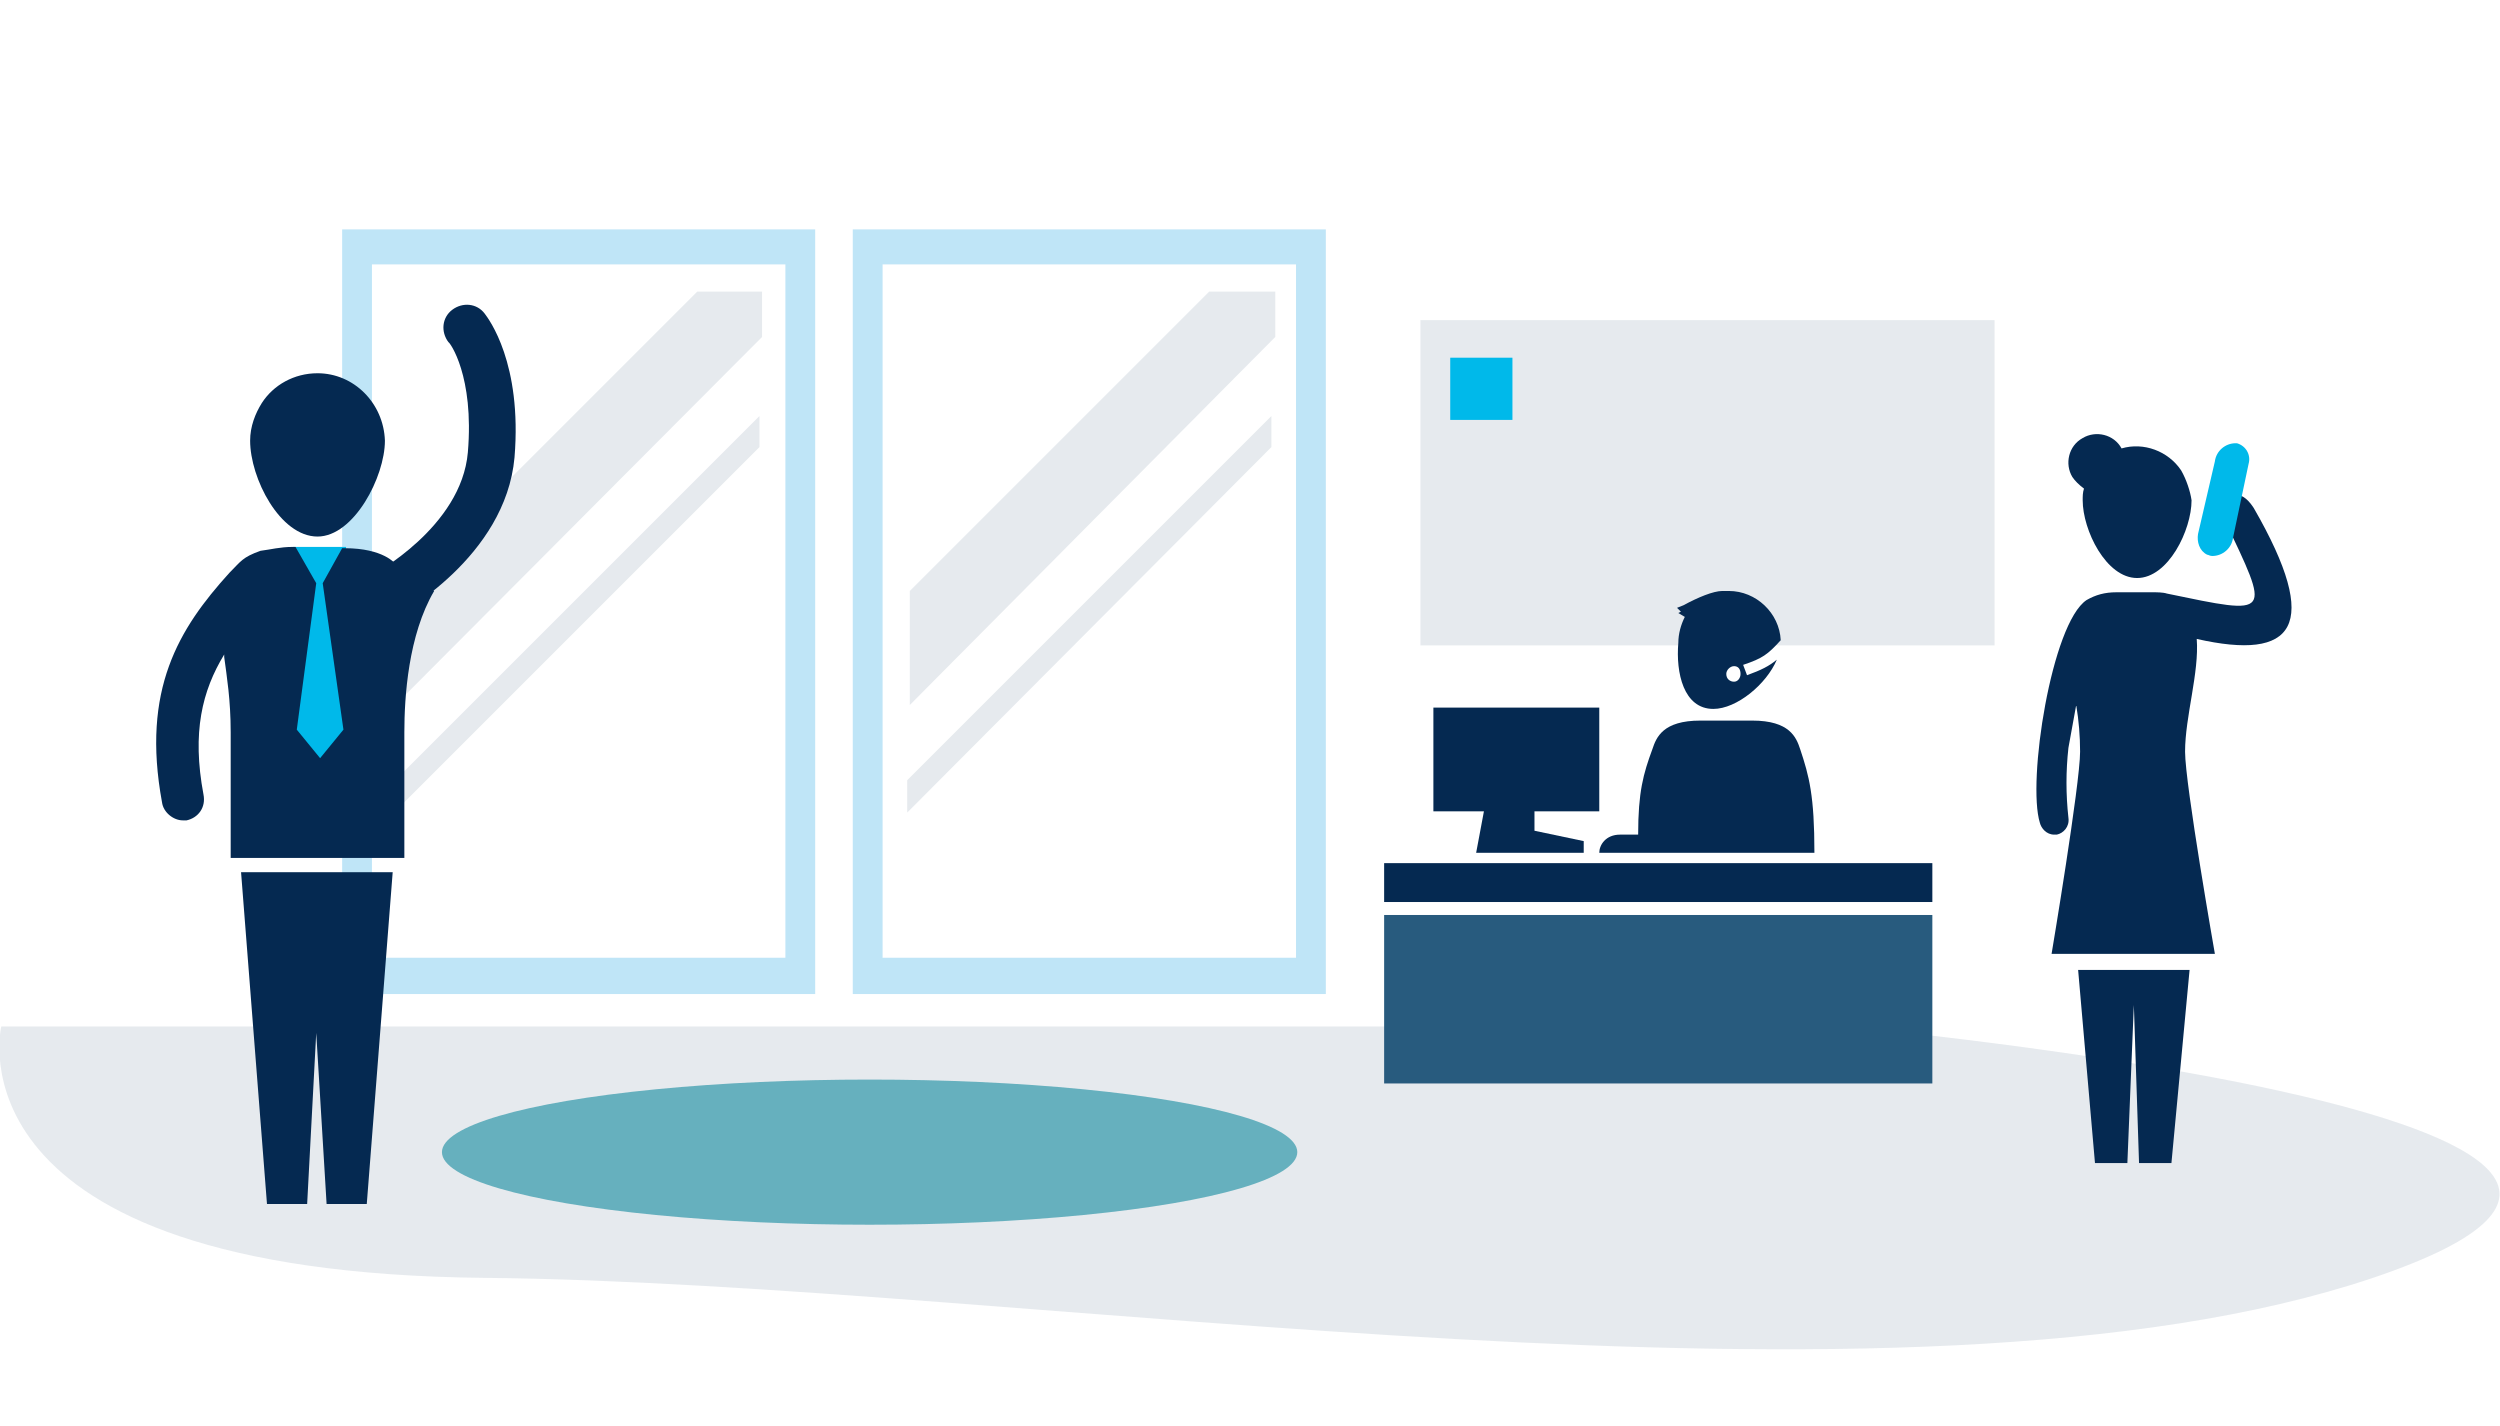
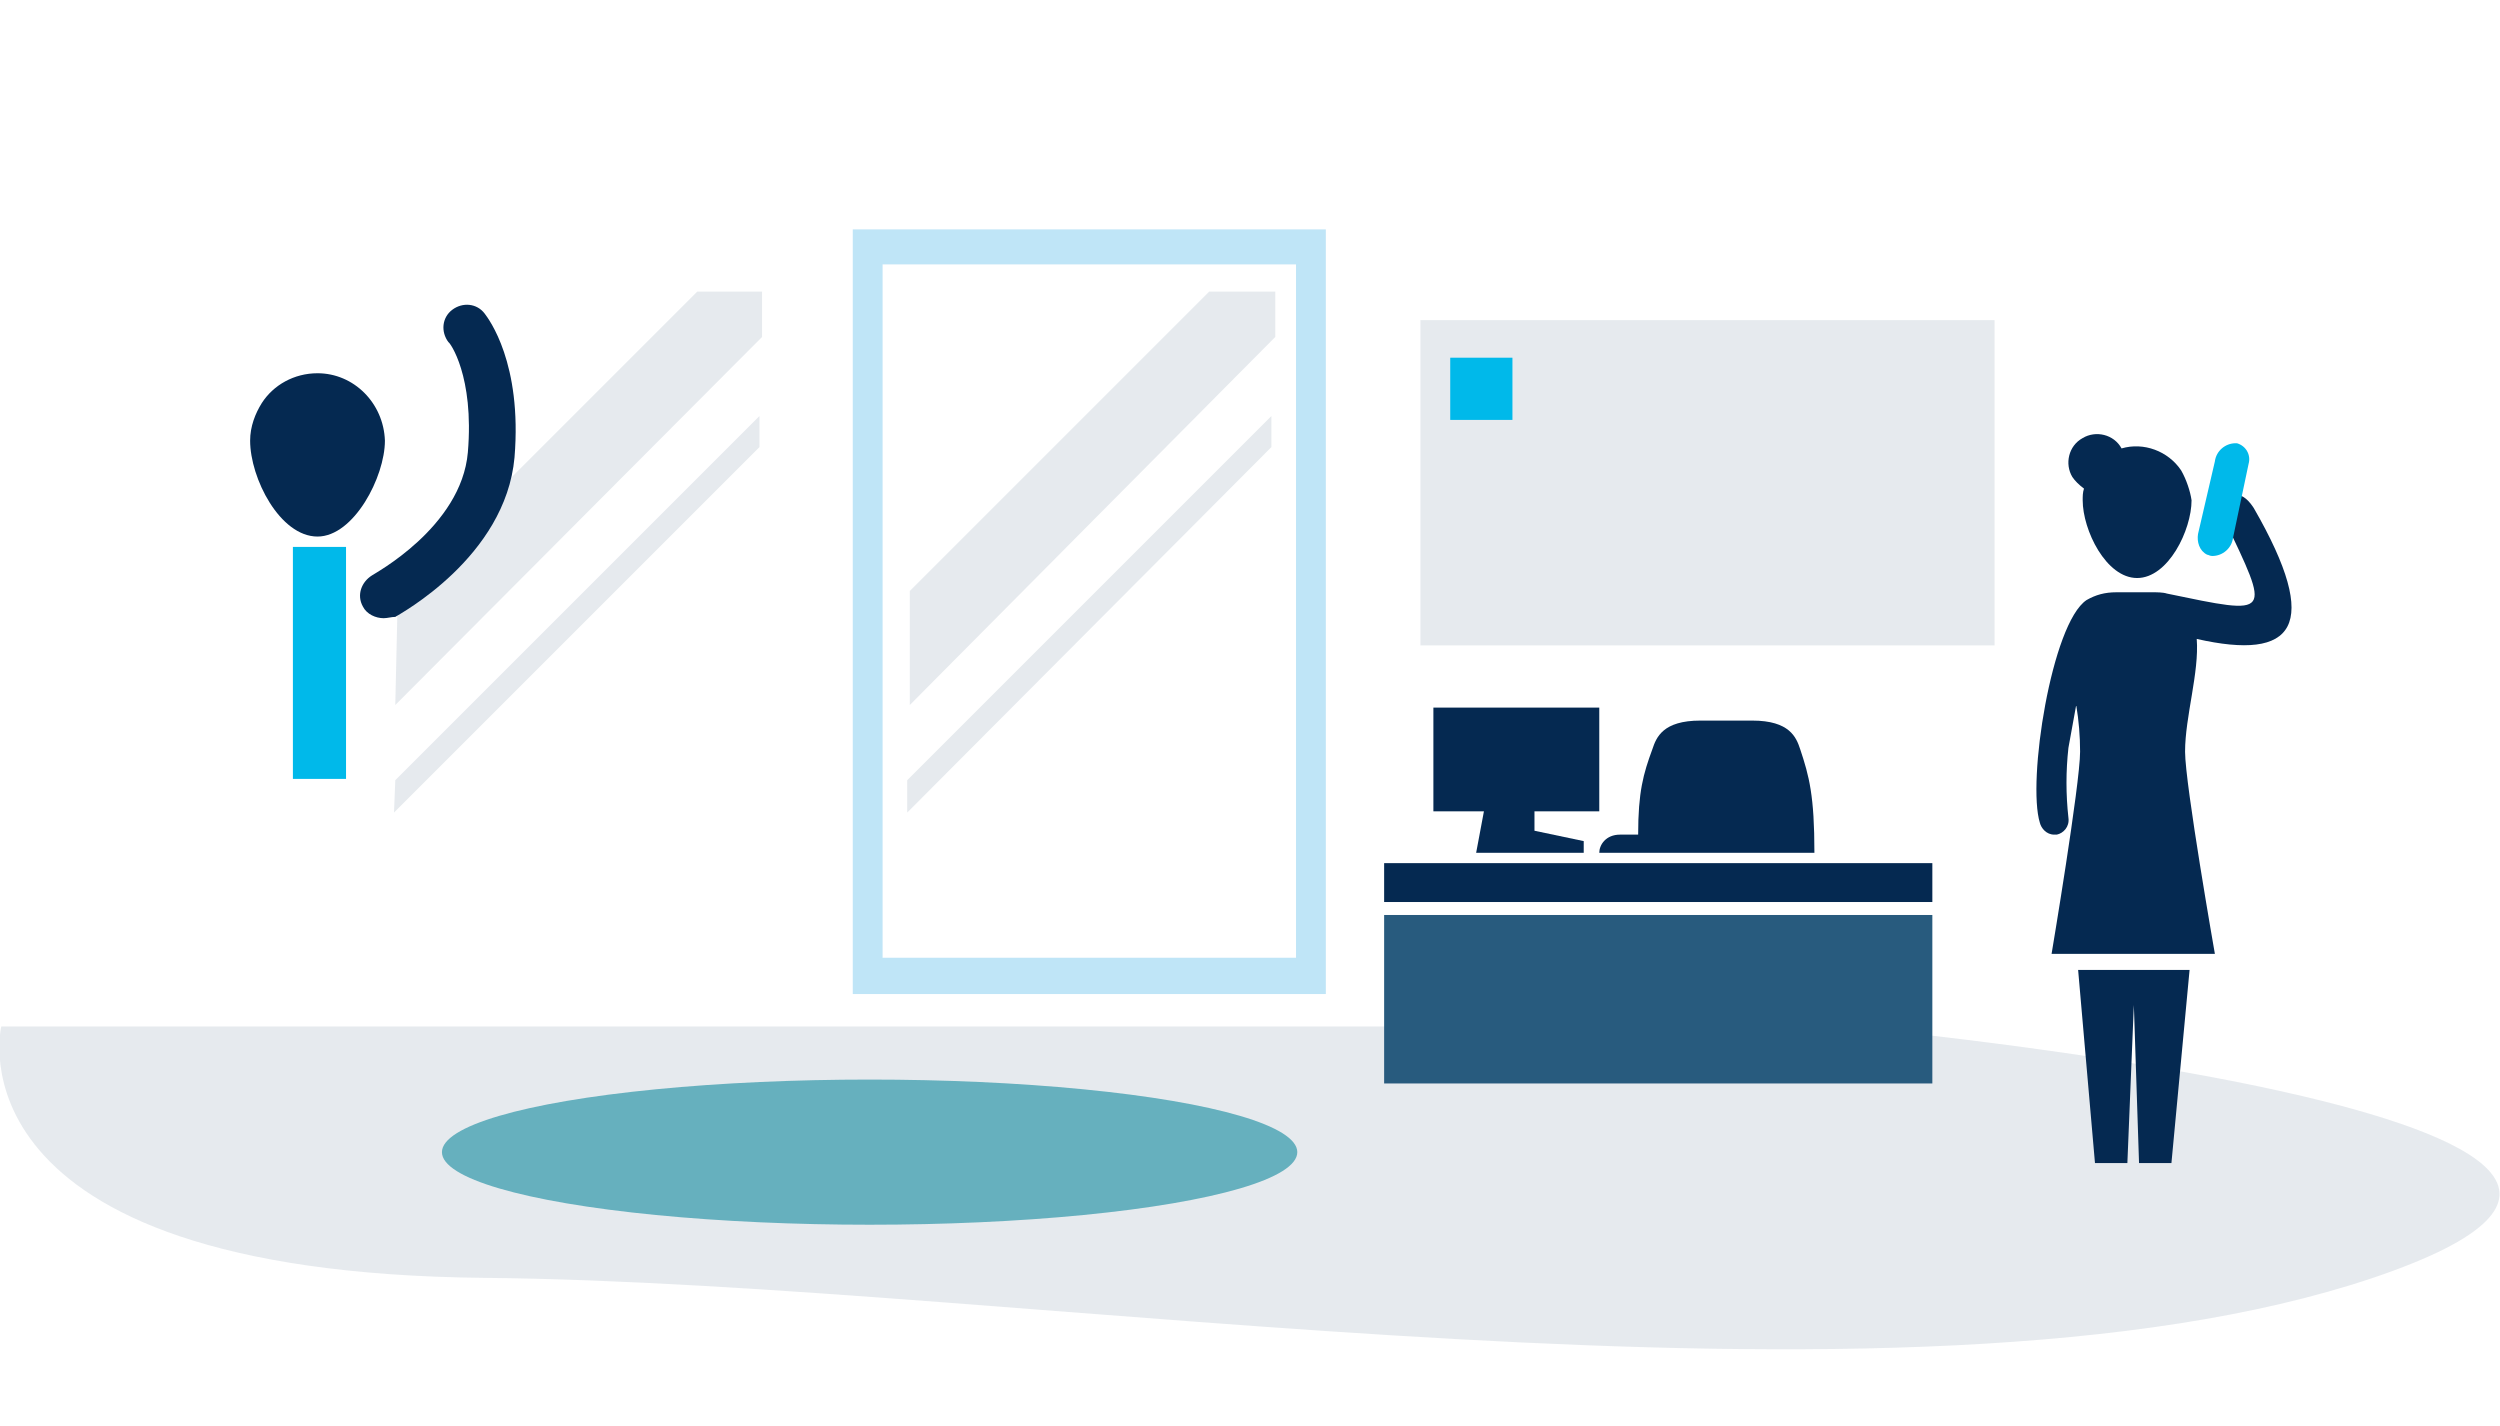
<svg xmlns="http://www.w3.org/2000/svg" version="1.1" id="Lag_1" x="0px" y="0px" viewBox="0 0 192.9 110" style="enable-background:new 0 0 192.9 110;" xml:space="preserve">
  <style type="text/css">
	.st0{opacity:0.1;fill-rule:evenodd;clip-rule:evenodd;fill:#052951;enable-background:new    ;}
	.st1{opacity:0.687;fill-rule:evenodd;clip-rule:evenodd;fill:#99CBD3;enable-background:new    ;}
	.st2{opacity:0.599;fill-rule:evenodd;clip-rule:evenodd;fill:#CCE5E9;enable-background:new    ;}
	.st3{fill:#FFFFFF;}
	.st4{fill:#307094;}
	.st5{fill:#052951;}
	.st6{fill:#10284E;}
	.st7{fill:#D5EDFA;}
	.st8{fill:none;}
	.st9{fill:#00B9EA;}
	.st10{fill:#333333;}
	.st11{fill:#007C92;}
	.st12{fill:#66B0BE;}
	.st13{opacity:0.396;fill-rule:evenodd;clip-rule:evenodd;fill:#A2DAF4;enable-background:new    ;}
	.st14{fill:#0F2A51;}
	.st15{fill:#357A8E;}
	.st16{opacity:0.1;enable-background:new    ;}
	.st17{fill-rule:evenodd;clip-rule:evenodd;fill:#052951;}
	.st18{fill:#3F5889;}
	.st19{fill:#ECF5FA;}
	.st20{fill:#A2DAF4;}
	.st21{fill:#16284B;}
	.st22{fill:#00B9EA;stroke:#52B5E4;}
	.st23{fill:#77ADBB;}
	.st24{opacity:0.1;fill:#052951;enable-background:new    ;}
	.st25{opacity:0.68;fill:#A2DAF4;enable-background:new    ;}
	.st26{fill:#CCE5E9;}
	.st27{fill:#285B7E;}
	.st28{fill:#10193D;}
	.st29{fill:#FFFFFF;fill-opacity:0;}
	.st30{opacity:9.000000e-02;fill-rule:evenodd;clip-rule:evenodd;fill:#052951;enable-background:new    ;}
	.st31{fill:#52B5E4;}
	.st32{fill:#99CBD3;}
	.st33{fill:#296384;}
	.st34{fill:#46A6B7;}
</style>
  <path id="bgr_2_" class="st24" d="M183.1,98.6c36.4-12.3-40.7-19.4-40.7-19.4H0.1c0,0-4.6,19,37.3,19.4S146.8,110.8,183.1,98.6z" />
  <path class="st8" d="M133.8,51.5c0.3,0,0.5-0.2,0.5-0.6c0-0.3-0.2-0.6-0.5-0.6s-0.6,0.2-0.6,0.6C133.2,51.3,133.5,51.5,133.8,51.5z" />
  <g>
    <rect x="106.8" y="66.6" class="st5" width="42.3" height="3" />
    <path class="st27" d="M106.8,83.6h42.3v-13h-42.3V83.6z" />
    <polygon class="st5" points="113.9,65.8 118.4,65.8 122.2,65.8 122.2,64.9 118.4,64.1 118.4,62.6 123.4,62.6 123.4,54.6    110.6,54.6 110.6,62.6 114.5,62.6  " />
-     <path class="st5" d="M132.2,54.7c1.8,0,4.1-1.9,4.9-3.8c-0.6,0.5-1.2,0.8-2.3,1.2l-0.3-0.8c1.5-0.5,1.9-0.8,2.9-1.9   c-0.1-2.1-1.9-3.8-4-3.8c-0.2,0-0.4,0-0.5,0c0,0,0,0,0,0c-0.7,0-1.9,0.5-3,1.1l-0.5,0.2l0.3,0.3l-0.2,0.1l0.5,0.3   c-0.3,0.6-0.5,1.3-0.5,2C129.3,51.9,129.9,54.7,132.2,54.7z M133.8,51.4c0.3,0,0.5,0.2,0.5,0.6c0,0.3-0.2,0.6-0.5,0.6   s-0.6-0.2-0.6-0.6C133.2,51.7,133.5,51.4,133.8,51.4z" />
    <path class="st5" d="M126.2,65.8h0.8h5.7h0.8h6.5c0-4.4-0.4-5.9-1.1-8c-0.3-0.9-0.8-2.2-3.7-2.2h-1.6h-0.8h-1.6   c-2.9,0-3.4,1.3-3.7,2.2c-0.7,1.9-1.1,3.3-1.1,6.6c-0.4,0-0.9,0-1.4,0c-1.1,0-1.6,0.8-1.6,1.4H126.2z" />
  </g>
-   <path id="Path_8795_1_" class="st25" d="M26.4,76.7h36.5V17.7H26.4V76.7z M28.7,20.4h31.9v53.5H28.7V20.4z" />
  <path id="Path_8795_2_" class="st25" d="M65.8,76.7h36.5V17.7H65.8V76.7z M68.1,20.4H100v53.5H68.1V20.4z" />
  <polygon class="st24" points="70.2,45.6 93.3,22.5 98.4,22.5 98.4,26 70.2,54.4 " />
  <polygon class="st24" points="70,60.2 98.1,32.1 98.1,34.5 70,62.7 " />
  <polygon class="st24" points="30.7,45.6 53.8,22.5 58.8,22.5 58.8,26 30.5,54.4 " />
  <polygon class="st24" points="30.5,60.2 58.6,32.1 58.6,34.5 30.4,62.7 " />
  <rect x="109.6" y="24.7" class="st24" width="44.3" height="25.1" />
  <rect x="111.9" y="27.6" class="st9" width="4.8" height="4.8" />
  <g>
    <path class="st5" d="M29.6,47.7c-0.6,0-1.3-0.3-1.6-0.9c-0.5-0.9-0.1-1.9,0.7-2.4c0.1-0.1,6.9-3.7,7.4-9.5c0.5-5.9-1.4-8.5-1.5-8.5   c-0.6-0.8-0.5-1.9,0.3-2.5c0.8-0.6,1.9-0.5,2.5,0.3c0.3,0.4,2.9,3.8,2.3,11.1c-0.7,7.7-8.9,12.1-9.2,12.3   C30.2,47.6,29.9,47.7,29.6,47.7z" />
    <rect x="22.6" y="42.2" class="st9" width="4.1" height="17.9" />
    <g>
      <path class="st8" d="M22.4,42.3h0.3l0-0.1L22.4,42.3C22.3,42.3,22.4,42.3,22.4,42.3z" />
-       <path class="st8" d="M22.4,42.3h0.3l0-0.1L22.4,42.3C22.3,42.3,22.4,42.3,22.4,42.3z" />
      <path class="st5" d="M24.5,28.8c-1.8,0-3.4,0.9-4.3,2.3c-0.5,0.8-0.9,1.8-0.9,2.9c0,2.9,2.3,7.4,5.2,7.4c2.8,0,5.2-4.6,5.2-7.4    C29.6,31.1,27.3,28.8,24.5,28.8z" />
-       <polygon class="st5" points="18.6,67.3 20.6,92.9 23.7,92.9 24.4,79.7 25.2,92.9 28.3,92.9 30.3,67.3 24.9,67.3 24,67.3   " />
-       <path class="st5" d="M30.5,43.5c0,0-0.9-1.2-3.9-1.2h-0.2L24.9,45l1.6,11.3l-1.8,2.2l-1.8-2.2L24.4,45l-1.6-2.8h-0.2    c-1,0-1.7,0.2-2.5,0.3c-1.4,0.5-1.5,0.8-2.4,1.7c-3.9,4.3-6.8,9-5.2,17.7c0.1,0.8,0.9,1.4,1.6,1.4c0.1,0,0.2,0,0.3,0    c0.9-0.2,1.5-1,1.3-2c-0.9-4.8-0.1-8,1.6-10.8l0,0.2c0.2,1.5,0.5,3.3,0.5,5.8l0,9.7h6.7h6.7l0-9.7c0-2.7,0.3-7.5,2.3-10.9" />
    </g>
  </g>
  <ellipse class="st12" cx="67.1" cy="88.9" rx="33" ry="5.6" />
  <g>
    <path id="Path_8775_1_" class="st5" d="M168.3,36.3c-1-1.5-2.9-2.2-4.6-1.7c-0.6-1.1-2-1.4-3-0.8c-1.1,0.6-1.4,2-0.8,3   c0.2,0.3,0.5,0.6,0.9,0.9c-0.1,0.3-0.1,0.6-0.1,0.9c0,2.3,1.8,6,4.2,6s4.2-3.7,4.2-6C169,37.9,168.7,37,168.3,36.3z" />
    <g id="Group_2098_1_" transform="translate(3.048 38.341)">
      <path id="Path_8776_1_" class="st5" d="M157.3,36.5l1.3,14.9h2.5l0.5-12.2l0.4,12.2h2.5l1.4-14.9H157.3z" />
    </g>
    <path id="Path_8777_1_" class="st5" d="M171.6,40c3.6,7.6,3.8,7.5-4.4,5.8l0,0c-0.3-0.1-0.8-0.1-1.1-0.1h-2.8   c-0.9,0-1.6,0.2-2.3,0.6l0,0c-2.7,1.8-4.6,14-3.6,17.2c0.1,0.4,0.5,0.9,1.1,0.9c0.1,0,0.1,0,0.2,0c0.5-0.1,1-0.6,0.9-1.3   c-0.2-1.8-0.2-3.6,0-5.4l0.6-3.3c0.2,1.2,0.3,2.4,0.3,3.6c0,2.5-2.2,15.6-2.2,15.6h12.6c0,0-2.3-13.1-2.3-15.6   c0-2.7,1.1-6.1,0.9-8.7c7.5,1.7,9.7-0.9,4.4-10.1c-0.2-0.3-0.9-1.4-1.9-0.9c-0.6,0.3-0.9,1-0.6,1.6l0,0   C171.5,39.9,171.5,40,171.6,40" />
    <path id="Path_8774_1_" class="st9" d="M169.6,41.2c-0.1,0.6,0.1,1.3,0.7,1.6c0.1,0,0.2,0.1,0.4,0.1c0.8,0,1.5-0.6,1.6-1.4l1.2-5.7   c0.2-0.7-0.2-1.4-0.9-1.6l0,0h-0.1c-0.8,0-1.5,0.6-1.6,1.4L169.6,41.2z" />
  </g>
</svg>